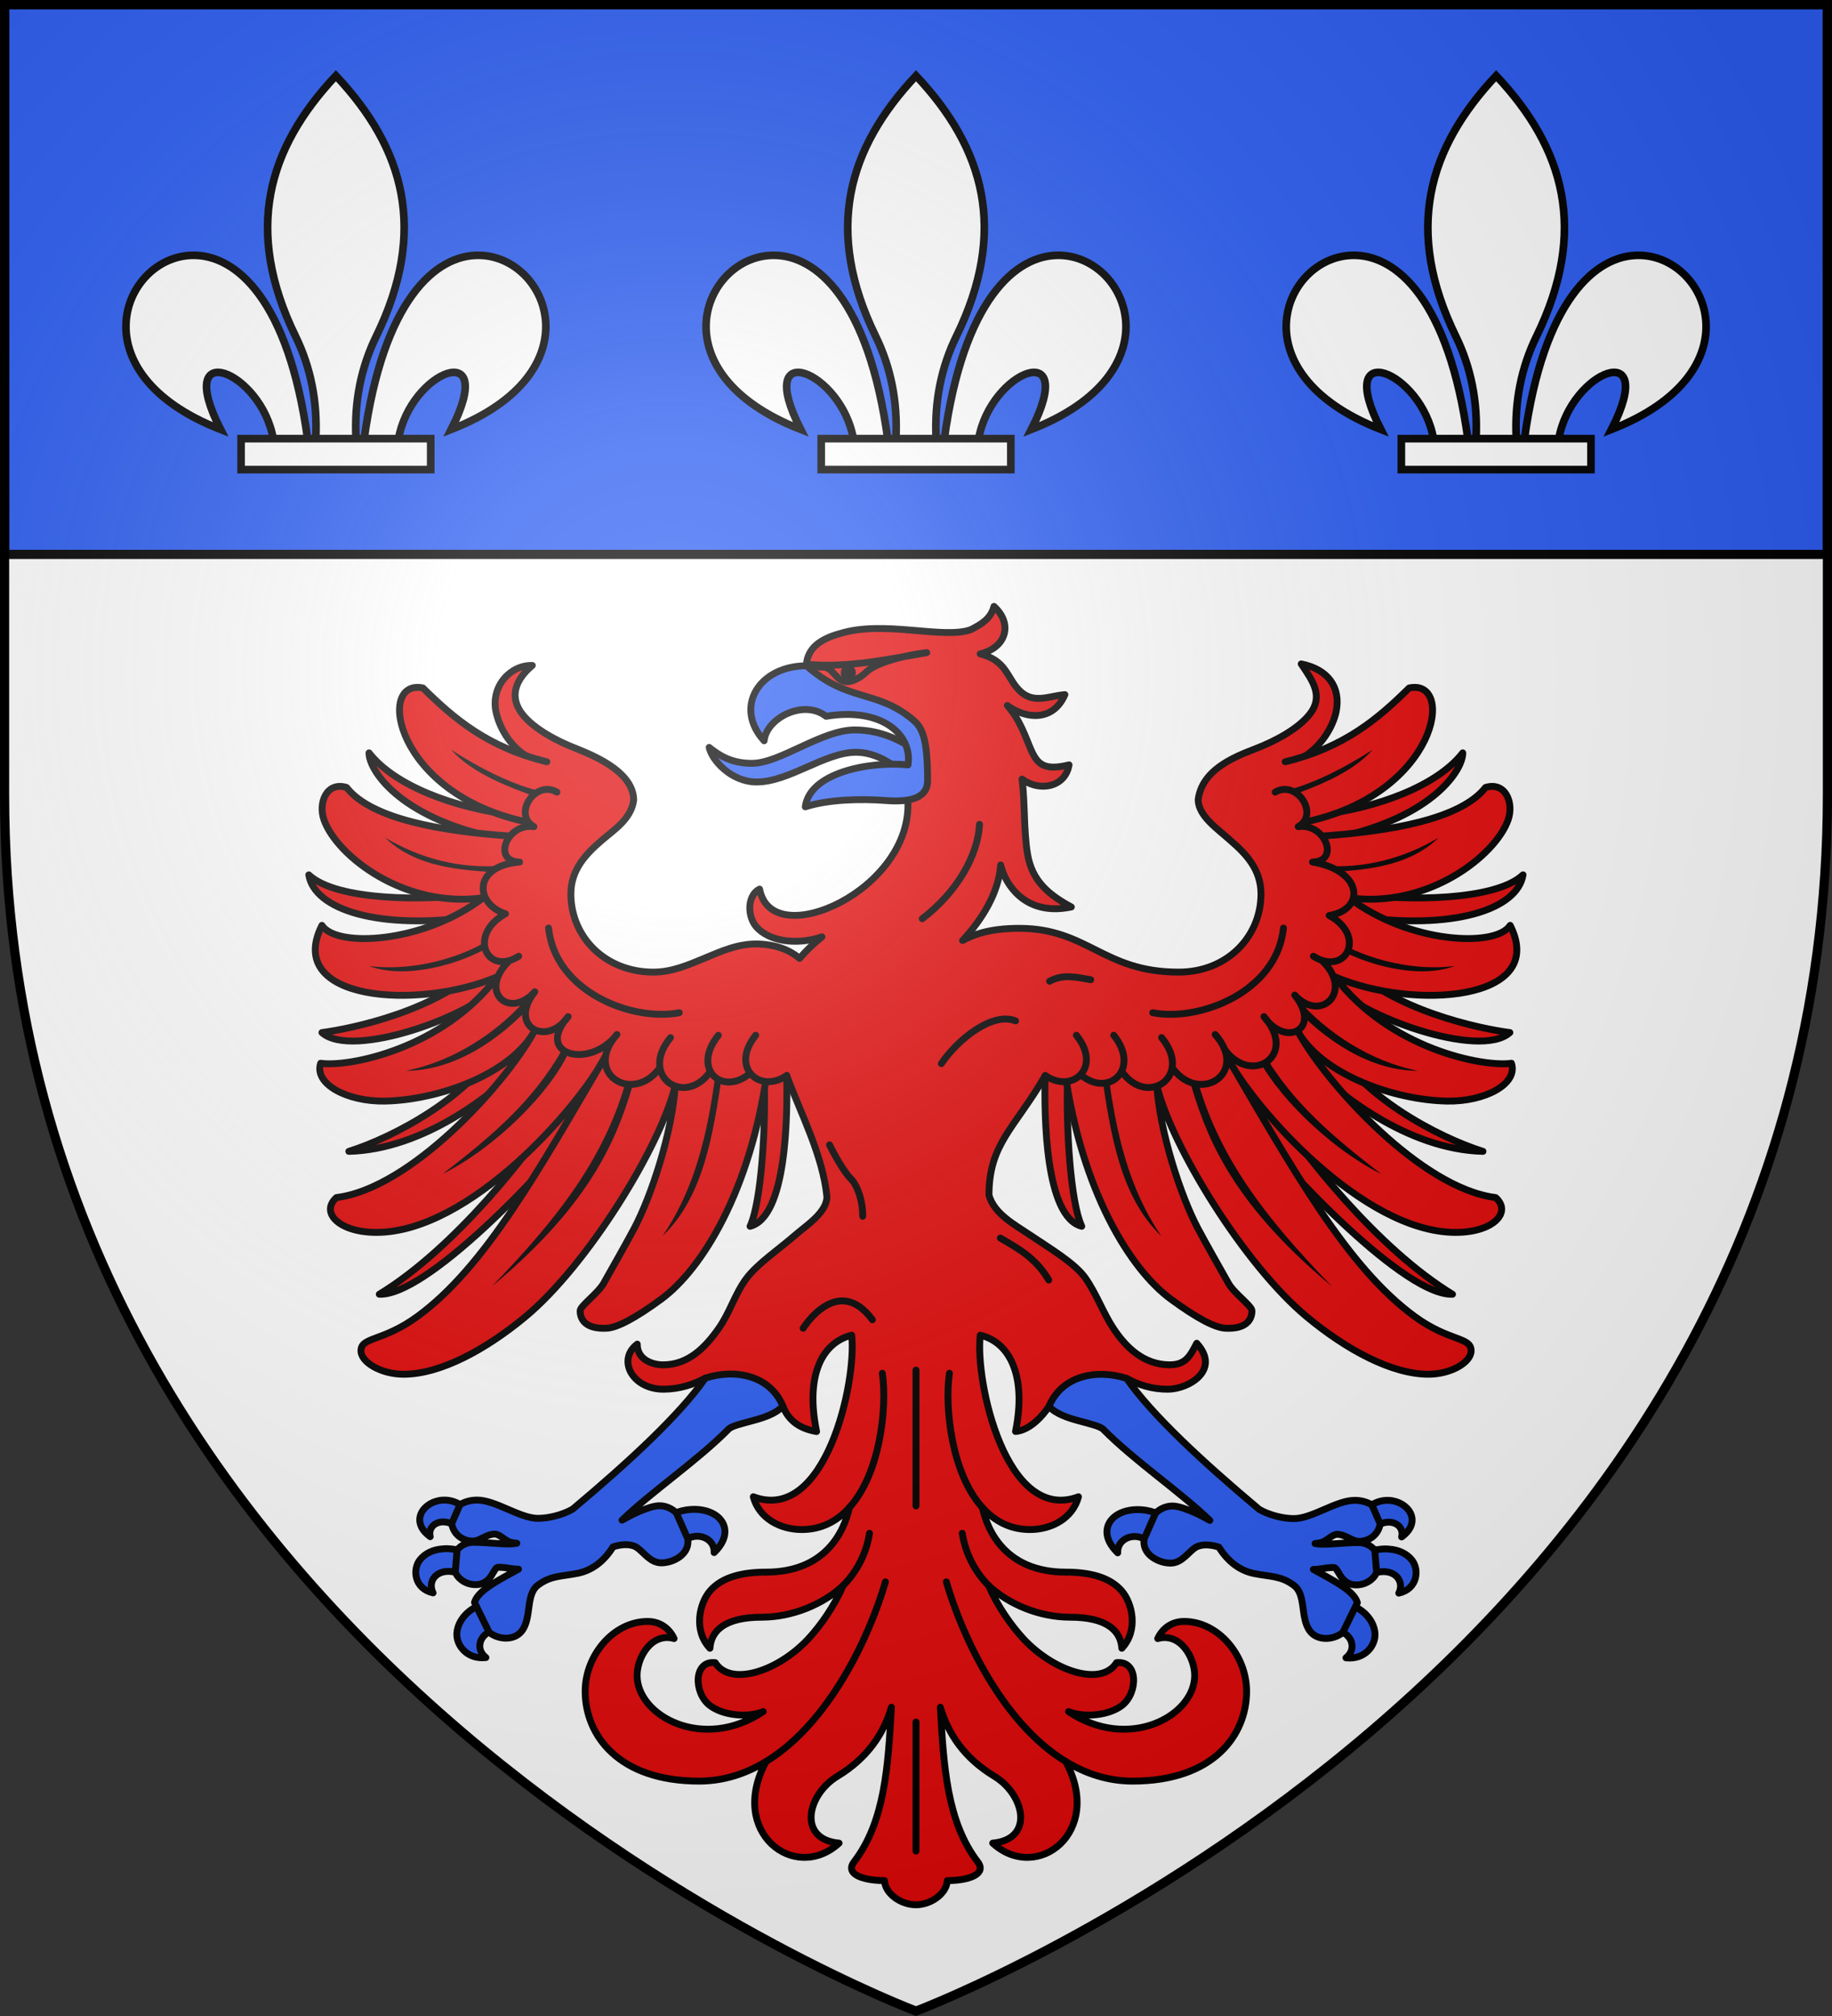
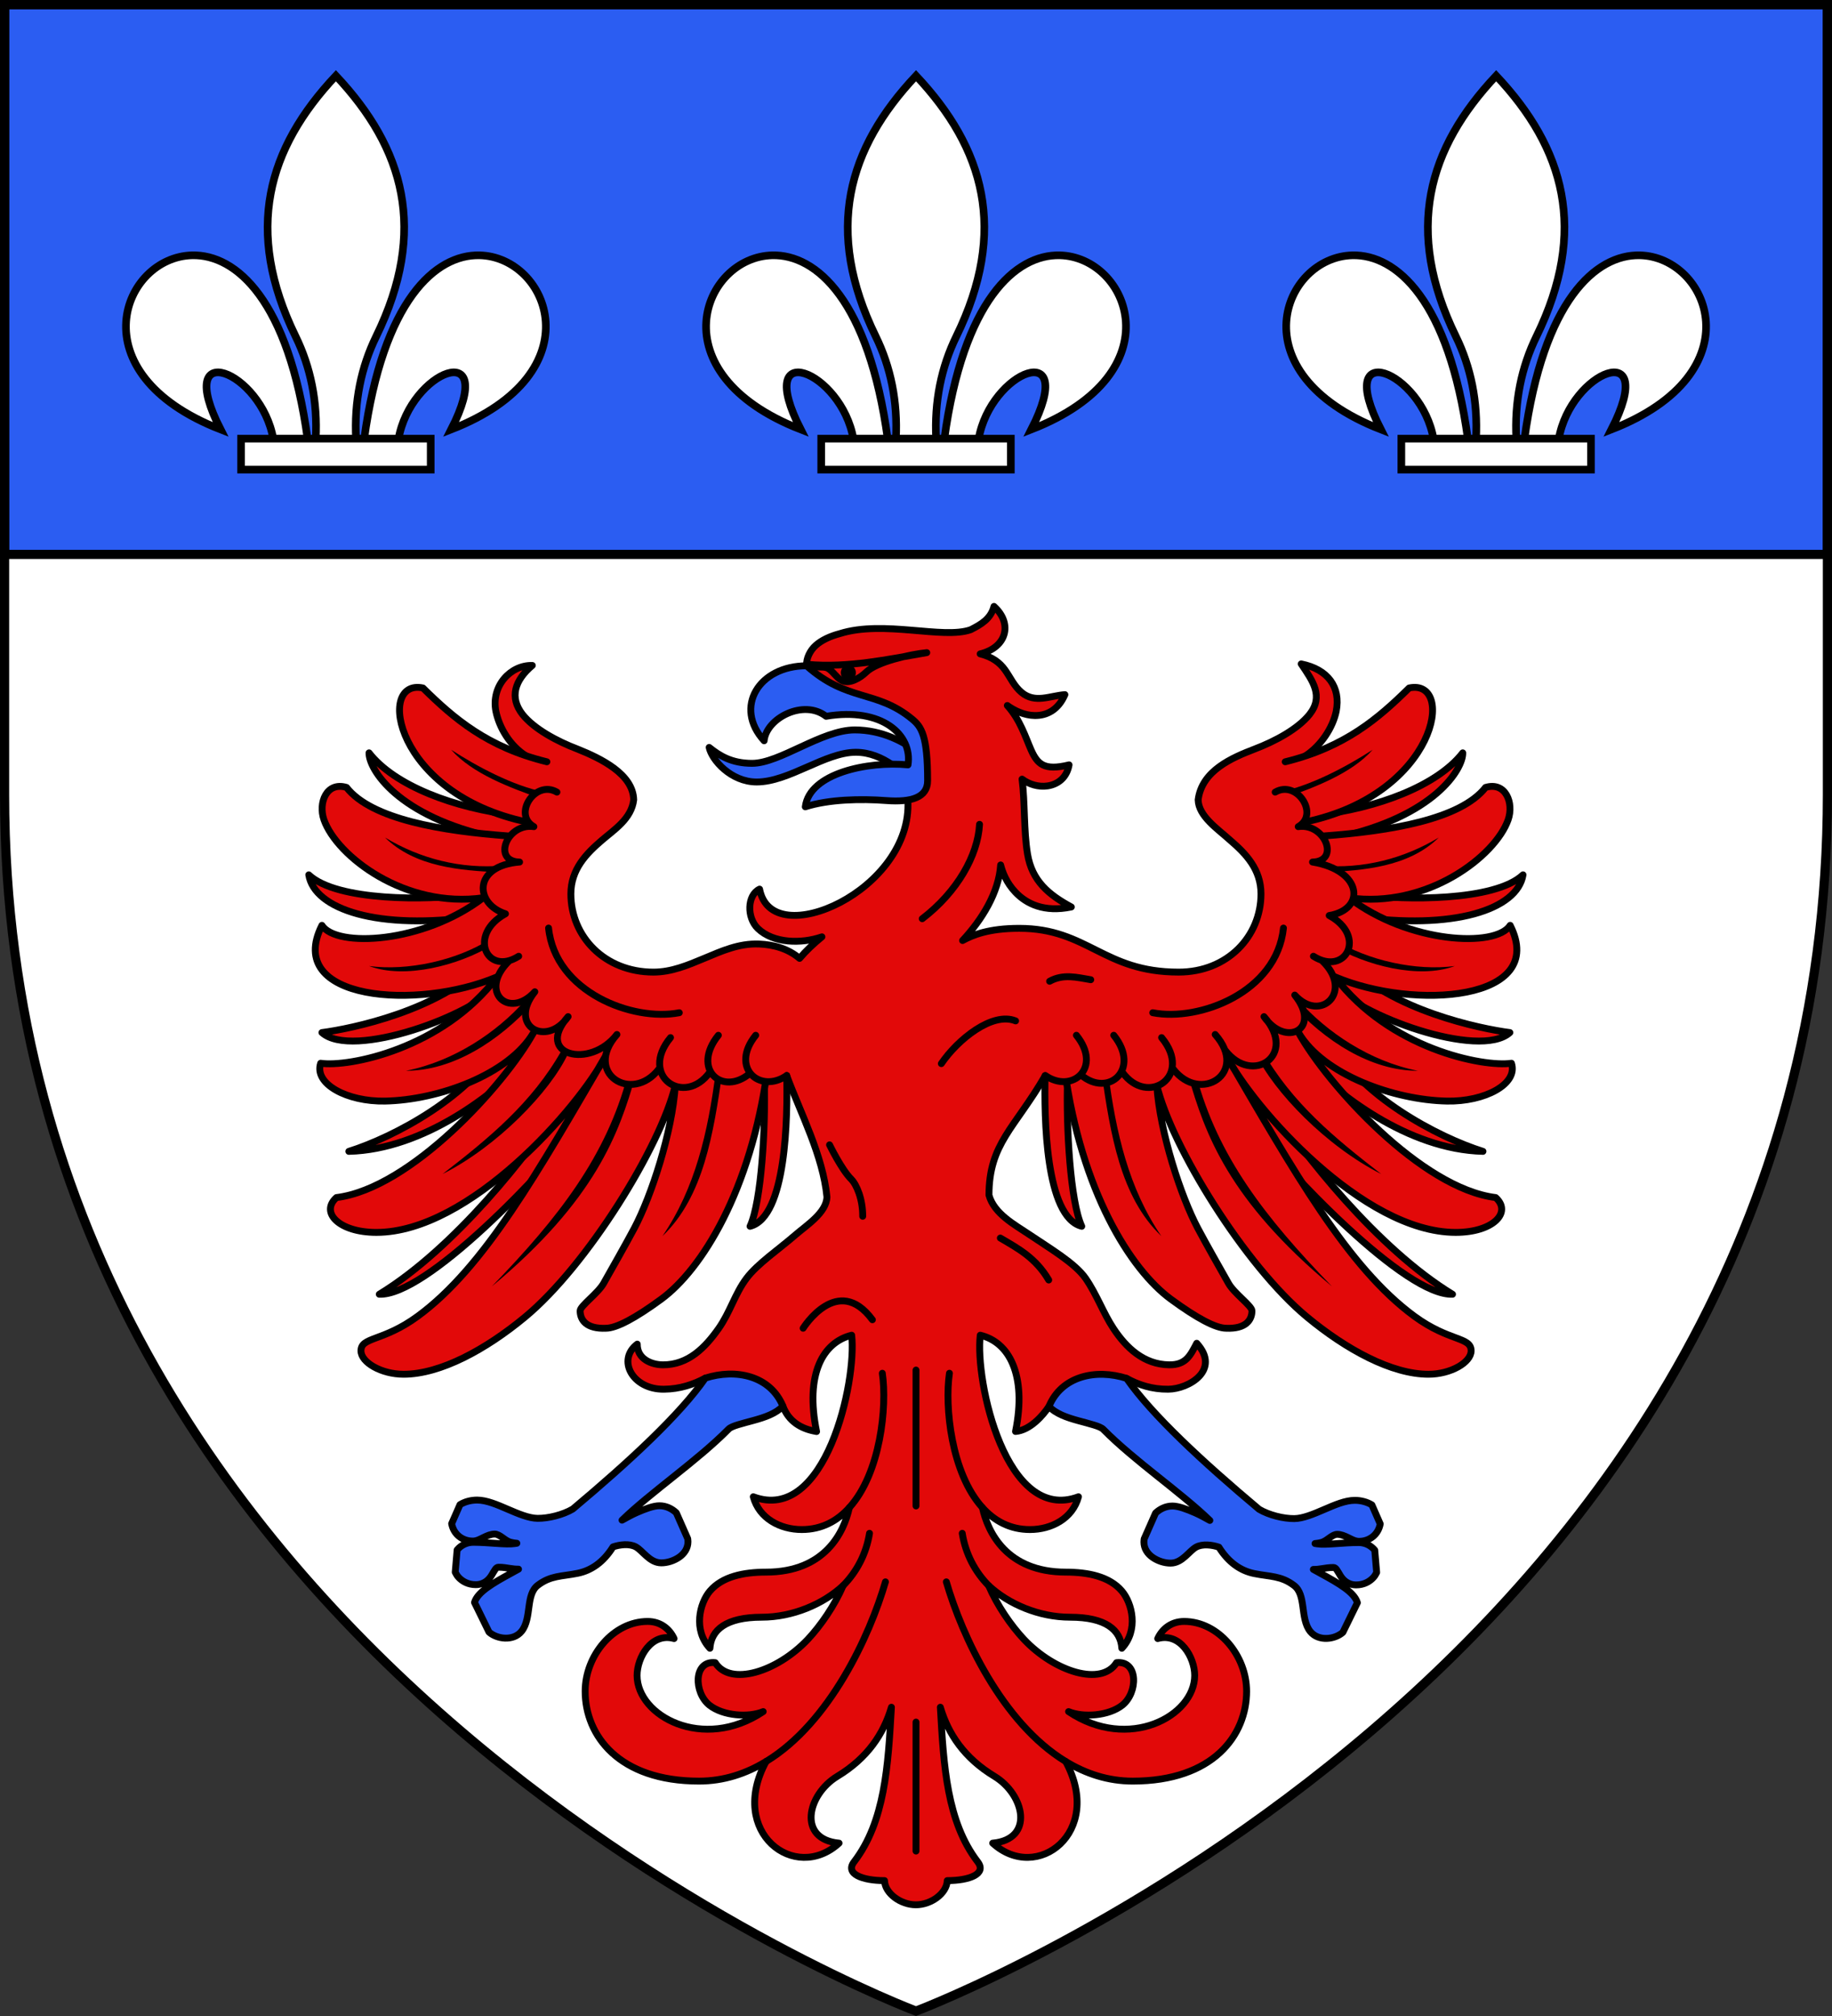
<svg xmlns="http://www.w3.org/2000/svg" xmlns:xlink="http://www.w3.org/1999/xlink" height="660" viewBox="-300 -300 600 660" width="600">
  <rect x="-300" y="-300" width="600" height="660" fill="#333333" stroke="none" />
  <radialGradient id="a" cx="-80" cy="-80" gradientUnits="userSpaceOnUse" r="405">
    <stop offset="0" stop-color="#fff" stop-opacity=".31" />
    <stop offset=".19" stop-color="#fff" stop-opacity=".25" />
    <stop offset=".6" stop-color="#6b6b6b" stop-opacity=".125" />
    <stop offset="1" stop-opacity=".125" />
  </radialGradient>
  <path d="m-298.5-298.5h597v258.543c0 286.248-298.5 398.457-298.5 398.457s-298.5-112.209-298.5-398.457z" fill="#fff" />
  <g transform="translate(-300 -300)">
    <path d="m1.5 1.5h597v180h-597z" fill="#2b5df2" stroke="#000" stroke-width="3" />
    <g id="b" fill="#fff" stroke="#000" stroke-width="1.174" transform="matrix(2.129 0 0 2.129 32.755 19.706)">
      <path d="m58.404 30.003c10.624.255 17.914 18.079-4.381 26.78 7.369-14.435-6.305-9.002-8.108 1.488h-5.281c2.918-21.306 10.964-28.431 17.77-28.268zm-22.118-27.616c-10.504 11.151-14.16 23.801-6.2 40.084 2.304 4.713 3.408 10.027 3.1 15.8h6.2c-.308-5.773.796-11.087 3.1-15.8 7.96-16.283 4.304-28.933-6.2-40.084zm-22.118 27.616c-10.624.255-17.914 18.079 4.381 26.78-7.369-14.435 6.305-9.002 8.108 1.488h5.281c-2.918-21.306-10.964-28.431-17.77-28.268z" fill="#fff" fill-rule="evenodd" stroke="#000" stroke-width="1.174" />
      <path d="m21.701 58.196h29.17v4.761h-29.17z" fill="#fff" stroke="#000" stroke-width="1.174" />
    </g>
    <use height="100%" transform="translate(190)" width="100%" xlink:href="#b" />
    <use height="100%" transform="translate(380)" width="100%" xlink:href="#b" />
  </g>
  <g stroke-width="3.023" transform="matrix(.744 0 0 .744 -199.798 -127.088)">
    <path d="m177.499 96.475c4.484 3.59 9.777 7.009 18.871 7.009 12.27 0 30.616-14.701 45.215-14.701 12.122 0 21.634 5.274 27.897 9.941l-1.926 13.82c-3.83-4.103-13.189-13.932-25.504-13.932-13.53 0-29.442 13.077-43.627 13.077-11.383 0-19.842-9.786-20.926-15.214z" fill="#2b5df2" stroke="#000" stroke-linecap="round" stroke-linejoin="round" stroke-width="3.023" />
    <path d="m240.231 355.121c-6.262 1.521-11.441 5.794-14.351 12.747-3.002 7.174-3.661 17.046-1.1 29.64-6.926-1.133-12.323-4.533-14.822-11.161l-34.153-12.345c-5.172 2.794-11.219 4.816-18.226 4.887-13.929.143-20.812-13.017-11.734-19.839-.051 6.633 6.361 9.09 11.314 9.105 11.152.033 18.603-7.62 24.514-16.005 5.037-7.145 7.157-15.267 12.258-22.045 4.838-6.429 14.055-12.633 21.475-19.071 4.966-4.308 13.763-9.838 13.933-16.773-1.793-18.233-11.434-36.477-17.714-53.385-122.978 43.017-174.932-72.407-114.844-140.754-7.129-4.528-11.695-12.45-13.161-19.495-2.211-11.217 6.479-20.477 16.028-20.222-7.694 6.478-10.209 14.019-4.294 21.564 5.113 6.391 15.082 11.772 24.197 15.239 10.257 4.104 24.486 10.996 24.723 22.331-.968 8.291-8.516 13.088-13.933 17.732-6.893 5.91-13.722 12.807-13.722 23.673 0 18.683 14.842 34.407 36.349 34.407 7.983 0 15.132-3.056 22.524-6.134 7.393-3.078 15.026-6.59 23.988-6.23 6.423.258 12.829 2.049 17.81 6.326 2.779-3.288 6.09-6.421 9.846-9.488-9.077 3.153-21.377 2.896-28.18-3.643-4.99-4.796-4.767-14.722.735-17.347 1.389 7.108 6.147 10.639 12.674 11.405 6.528.765 14.804-1.338 22.839-5.56 15.989-8.402 30.896-25.256 29.749-44.948 30.486-39.977-45.342-40.39-44.579-59.172-.191-3.323 1.567-6.764 4.039-8.973 2.592-2.316 6.251-4.015 10.579-5.177 19.374-6.095 45.39 2.593 57.617-1.724 4.661-2.362 8.85-4.796 10.266-10.256l-0.0 0c8.299 7.479 5.69 18.058-6.076 20.892 5.423 1.331 8.668 3.91 10.896 6.998 2.414 3.348 3.968 7.153 7.333 9.966 5.917 4.948 12.446 1.466 19.065.96-2.898 6.742-8.017 9.298-13.303 9.2-4.521-.084-8.811-2.07-12.047-4.409 5.746 6.393 8.017 14.007 10.475 19.552 1.345 3.033 2.817 5.412 5.238 6.613 2.42 1.201 5.842 1.319 11.471-.048-.996 5.715-4.999 8.568-9.376 9.25-4.018.626-8.236-.654-11.314-2.972 1.332 10.257.671 22.465 2.41 32.971 1.965 11.872 9.389 17.946 19.276 23.288-11.944 2.502-19.782-1.388-24.619-6.517-4.033-4.276-5.71-8.884-6.494-11.979-.821 12.218-8.233 24.09-16.761 33.256 4.439-2.42 11.526-5.366 24.932-5.366 15.14 0 24.445 4.88 34.045 9.679 9.6 4.799 19.495 9.585 36.142 9.585 21.507 0 36.246-15.724 36.246-34.407 0-10.866-6.728-17.76-13.618-23.673-5.392-4.903-13.891-10.518-14.038-17.732 1.612-12.885 14.941-18.533 24.828-22.331 9.115-3.467 19.086-8.847 24.199-15.239 6.327-8.047 1.423-14.709-3.666-22.235 11.665 2.335 17.513 10.078 15.399 20.892-1.465 7.044-6.62 15.161-13.746 19.69 10.189 25.348 38.038 32.083 30.544 76.07l-45.912 76.376c-35.025 2.692-68.681.883-99.055-11.706-13.365 23.042-24.672 29.734-24.672 52.437 2.25 8.203 11.32 12.988 17.496 17.156 9.43 6.364 20.424 12.803 25.037 19.456 4.903 7.07 7.797 15.317 12.256 22.045 5.667 8.551 13.363 15.85 24.514 16.005 7.431.103 9.323-4.138 12.152-9.488 10.695 11.749-3.46 20.141-12.572 20.222-7.099.063-13.115-1.932-18.332-4.782l-34.151 12.354c-2.535 3.872-8.304 10.522-14.718 11.022 2.561-12.57 1.799-22.441-1.204-29.616-2.91-6.953-7.986-11.226-14.318-12.747-2.382 20.156 11.312 83.061 43.234 71.095-2.552 9.552-11.89 14.428-21.34 14.428-8.787 0-15.662-3.781-20.945-9.669 2.331 10.723 10.636 28.404 36.711 28.404 9.814 0 19.169 1.909 24.641 8.29 4.612 5.379 7.457 17.261.021 25.215-.524-8.067-7.073-13.675-22.794-13.675-13.609 0-27.088-5.758-35.838-13.9 3.807 8.814 9.786 17.504 15.559 23.671 13.484 14.268 34.15 20.798 40.737 10.23 9.665-1.06 9.477 13.241 2.521 18.729-5.965 4.706-17.129 5.513-23.634 2.808 26.439 17.72 55.516 1.957 55.516-15.897 0-7.933-6.319-19.031-16.28-16.239 1.95-4.233 5.958-7.539 11.617-7.539 15.154 0 27.52 15.057 27.52 30.724 0 19.384-14.72 39.541-50.126 39.541-10.85 0-20.693-3.265-29.517-8.645 16.917 31.217-12.696 53.71-32.124 35.936 18.412-1.704 14.063-21.36.735-29.422-13.19-7.979-20.327-18.592-23.781-30.384 1.458 25.991 2.89 50.353 16.448 68.049 4.064 5.304-3.709 8.243-13.409 8.243-.193 5.609-7.093 10.639-13.81 10.639-6.717 0-13.618-5.029-13.81-10.639-9.7 0-17.473-2.939-13.409-8.243 13.558-17.696 14.99-42.058 16.448-68.049-3.453 11.792-10.591 22.405-23.781 30.384-13.328 8.062-17.677 27.718.735 29.422-19.428 17.774-49.041-4.719-32.124-35.936-8.824 5.381-18.667 8.645-29.517 8.645-35.406 0-50.126-20.157-50.126-39.541 0-15.667 12.366-30.724 27.52-30.724 5.659 0 9.667 3.307 11.617 7.539-9.961-2.792-16.28 8.307-16.28 16.239 0 17.855 29.077 33.617 55.516 15.897-6.505 2.705-17.67 1.898-23.634-2.808-6.956-5.488-7.144-19.789 2.521-18.729 6.587 10.567 27.253 4.038 40.737-10.23 5.773-6.166 11.752-14.857 15.559-23.671-8.749 8.142-22.229 13.9-35.838 13.9-15.72 0-22.27 5.608-22.794 13.675-7.435-7.954-4.591-19.836.021-25.215 5.471-6.381 14.826-8.29 24.641-8.29 26.075 0 34.381-17.681 36.711-28.404-5.283 5.888-12.158 9.669-20.945 9.669-9.45 0-18.788-4.876-21.34-14.428 31.922 11.966 45.616-50.939 43.305-71.095" fill="#e20909" stroke="#000" stroke-linecap="round" stroke-linejoin="round" stroke-width="3.023" />
    <path id="c" d="m201.776 243.561c.598 19.935-1.232 52.713-6.285 63.639 16.094-4.045 16.555-48.297 16.133-66.323m-132.098-50.044c-20.549 21.482-59.668 29.457-72.494 31.111 13.216 12.01 67.005-7.448 78.66-21.88m.642 25.095c-13.114 24.597-47.531 42.824-67.464 49.071 33.02-.792 64.549-25.396 79.406-41.404m14.457 19.935c-14.388 22.347-47.429 64.269-80.454 84.341 20.31.786 70.831-51.025 96.377-83.575m-57.538-92.268c-16.929 2.506-57.473 3.017-69.878-8.718 2.438 15.21 30.42 24.546 73.615 18.291m17.376-44.444c-26.986-3.118-53.253-13.106-64.46-27.521-.206 6.972 12.329 27.998 55.305 37.265" fill="#e20909" stroke="#000" stroke-linecap="round" stroke-linejoin="round" stroke-width="3.023" />
    <use height="100%" stroke-width="3.023" transform="matrix(-1 0 0 1 537 0)" width="100%" xlink:href="#c" />
    <use height="100%" stroke-width="3.023" transform="matrix(-1 0 0 1 537.136 0)" width="100%" xlink:href="#d" />
    <path id="d" d="m106.057 102.8c-26.31-6.45-40.918-19.053-54.557-32.479-20.715-4.418-12.511 46.736 45.776 58.974m-8.034 6.154c-29.302-2.153-60.371-7.299-71.373-21.367-8.831-2.654-12.553 6.81-9.936 14.25 5.626 15.995 35.677 39.161 70.099 34.297m0 0c-26.31 20.103-64.69 22.08-70.999 12.137-16.746 33.196 42.083 37.561 77.165 22.65-24.016 31.694-65.358 39.865-77.725 38.034-3.009 9.128 11.688 16.984 28.387 16.651 23.401-.467 54.403-11.643 65.261-29.995-12.743 22.902-54.055 68.446-86.697 72.445-7.262 6.493 1.009 15.335 17.599 15.335 40.991 0 89.213-55.048 100.918-77.702-29.733 50.92-53.377 93.102-82.773 114.62-15.357 11.242-24.946 8.948-24.946 15.197 0 5.082 8.961 10.304 18.78 10.304 16.157 0 36.13-10.837 53.491-25.217 27.296-22.608 59.679-75.003 66.106-101.992-1.362 20.952-10.684 49.009-18.018 62.873-3.443 6.508-10.476 18.902-13.555 24.335-2.522 4.45-10.329 9.931-10.329 12.085 0 4.087 2.764 8.026 11.314 7.667 4.684 0 12.976-4.439 24.36-12.777 17.897-13.11 39.374-47.635 46.723-100.579" fill="#e20909" stroke="#000" stroke-linecap="round" stroke-linejoin="round" stroke-width="3.023" />
    <path d="m266.828 83.997c4.096 3.377 6.828 7.171 6.828 27.146 0 7.264-7.006 9.575-18.164 8.721-11.174-.856-25.338-.557-35.677 2.749 1.836-14.777 27.498-20.152 45.215-18.462 2.055-13.211-11.469-25.509-36.06-21.367-9.845-7.681-26.318.767-27.279 10.769-13.447-14.695-2.357-32.991 18.684-32.991 17.938 16.008 30.695 10.445 46.453 23.435z" fill="#2b5df2" stroke="#000" stroke-linecap="round" stroke-linejoin="round" stroke-width="3.023" />
    <path d="m220.747 59.927c18.073 1.6 35.35-2.227 52.541-5.153-7.516.744-21.997 4.067-26.618 8.535-2.818 2.725-7.45 5.389-10.751 3.734-2.45-1.229-4.193-4.506-6.377-5.493-2.184-.987-4.81.316-8.795-1.623z" fill="none" stroke="#000" stroke-linecap="round" stroke-linejoin="round" stroke-width="3.023" />
    <path id="e" d="m63.915 97.497c9.327 10.559 26.045 16.748 39.09 21.338 4.055 1.124 2.146-2.675 2.146-2.675-13.987-2.766-29.931-11.342-41.236-18.663zm-29.123 38.624c13.289 13.003 33.06 14.517 50.765 15.326l1.195-2.962c-18.661 1.583-36.59-3.096-51.96-12.364zm46.008 44.889c-14.517 9.223-36.12 13.944-53.027 11.658 15.887 5.94 39.445-.377 53.656-8.879zm15.554 26.94c-12.12 13.682-31.071 26.638-52.344 30.818 20.609.027 41.008-13.006 56.275-30.043-.458-2.171-1.552-.973-3.93-.775zm16.167 21.905c-13.015 23.083-32.332 38.863-52.379 54.343 24.127-12.182 47.414-36.235 55.207-52.905 0 0-2.828-1.438-2.828-1.438zm67.883 9.297c-3.468 26.886-9.083 51.323-23.466 72.361 18.139-17.333 22.377-44.889 26.399-72.265l-2.933-.096zm-38.865 1.725c-9.332 35.272-30.076 62.232-59.712 92.775 45.783-38.143 55.992-67.545 63.169-92.392z" />
    <g stroke-width="3.023">
      <use height="100%" transform="matrix(-1 0 0 1 533.48 0)" width="100%" xlink:href="#e" />
      <g stroke="#000" stroke-linecap="round" stroke-linejoin="round">
        <path d="m339.155 223.141c11.51 14.267-1.845 25.866-13.642 17.736m30.084-17.736c12.006 14.882-2.34 27.735-14.438 17.431m35.495-16.406c14.048 16.926-6.136 30.725-17.295 15.206m40.886-16.573c14.998 16.926-6.551 30.725-18.465 15.206m44.872-121.851c9.558-5.592 19.63 9.844 10.142 15.193 11.866-1.724 18.551 15.295 6.3 15.576 22.153 3.651 23.456 20.859 7.34 23.523 16.771 9.144 7.159 26.86-6.951 17.918m3.864 1.983c14.07 13.488-.637 27.647-12.076 15.104 12.028 15.051-3.985 23.285-13.54 9.485 14.998 16.926-5.124 30.385-17.038 14.866m-206.711-6.661c-11.51 14.267 1.845 25.866 13.641 17.736m-30.083-17.736c-12.006 14.882 1.796 27.056 13.894 16.752m-34.951-15.726c-14.048 16.926 6.136 30.725 17.295 15.206m-67.293-123.218c-9.558-5.592-19.63 9.844-10.142 15.193-11.866-1.724-18.551 15.295-6.3 15.576-20.696 1.634-19.775 18.45-6.209 22.76-16.771 9.144-8.29 27.623 5.82 18.681m-4.051 1.899c-14.07 13.488-.289 26.276 11.15 13.733-12.028 15.051 5.099 24.74 14.654 10.94-14.998 16.926 9.573 23.382 21.487 7.863-14.998 16.926 6.551 30.725 18.465 15.206" fill="#e20909" />
        <ellipse cx="238.759" cy="63.613" rx="1.805" ry="1.95" />
-         <path d="m476.564 427.789c8.601.32 15.182 9.284 5.762 16.102 1.351-5.298-5.022-9.04-11.838-4.409-2.783-1.069-4.704-5.963-2.724-8.722 2.794-2.213 5.933-3.078 8.8-2.971zm-108.948 4.121c2.596.172 5.2.798 7.543 1.917 4.491 3.898 2.631 11.246-3.352 13.226-5.288-6.217-14.822-3.155-14.457 3.834-6.779-6.555-5.536-12.756-1.152-16.102 2.884-2.201 7.091-3.163 11.419-2.875zm107.272 17.252c.678-.014 1.349.05 1.99.096 4.278.309 7.725 2.026 9.952 4.792 3.386 4.204 2.529 12.747-5.762 14.568 3.013-5.941-2.988-12.169-12.257-8.242-2.991-1.886-3.491-7.353-.419-10.159 2.278-.648 4.459-1.013 6.495-1.054zm-15.818 24.344c6.664 2.096 11.144 7.357 11.523 12.843.36 5.212-4.384 11.687-12.78 10.734 5.797-4.564 1.656-12.936-6.914-12.172-2.543-5.336 1.99-11.707 8.171-11.405zm-398.602-45.831c-8.601.32-15.182 9.284-5.762 16.102-1.351-5.298 5.022-9.04 11.838-4.409 2.783-1.069 4.704-5.963 2.724-8.722-2.794-2.214-5.933-3.078-8.8-2.971zm108.948 4.121c-2.596.172-5.2.798-7.543 1.917-4.491 3.898-2.631 11.246 3.352 13.226 5.288-6.217 14.822-3.155 14.457 3.834 6.779-6.555 5.536-12.756 1.152-16.102-2.884-2.201-7.091-3.163-11.419-2.875zm-107.272 17.252c-.678-.014-1.349.05-1.99.096-4.278.308-7.725 2.026-9.952 4.792-3.386 4.204-2.529 12.747 5.762 14.568-3.013-5.941 2.988-12.169 12.257-8.242 2.991-1.886 3.491-7.353.419-10.159-2.278-.648-4.459-1.013-6.495-1.054zm15.818 24.344c-6.664 2.096-11.144 7.357-11.523 12.843-.36 5.212 4.384 11.687 12.78 10.734-5.797-4.564-1.656-12.936 6.914-12.172 2.543-5.336-1.99-11.707-8.171-11.405z" fill="#2b5df2" />
        <path d="m419.576 431.721c4.362 2.577 10.734 4.148 15.504 4.1 3.815-.039 8.44-1.991 13.095-3.993 4.655-2.003 9.335-4.047 13.514-4.047 2.796-0 5.488.745 7.543 2.023l3.667 8.36c-.862 4.706-4.714 7.667-9.323 7.667-1.714-0-3.259-.887-4.819-1.651-1.56-.764-3.127-1.438-4.819-1.438-1.036-0-2.088.62-3.247 1.438-1.16.818-2.326 1.803-3.876 2.183-.783.192-1.686.361-2.619.426.343.066.716.11 1.048.16 3.787.564 11.332-.586 18.123-.586 3.032-0 5.516 1.412 7.124 3.354l.838 9.797c-.374.741-.79 1.481-1.362 2.13-1.702 1.931-4.342 3.354-7.647 3.354-1.935-0-3.388-.609-4.505-1.384-1.117-.775-1.903-1.786-2.514-2.769-.611-.983-1.089-1.888-1.571-2.556-.482-.668-.877-.958-1.467-.958-1.911-0-3.456.264-5.133.532-1.138.182-2.301.328-3.667.319 1.272.696 2.512 1.391 3.771 2.077 3.695 2.013 7.261 4.028 10.057 6.07 2.795 2.042 4.87 4.169 5.552 6.496l-6.39 13.045c-1.692 1.505-4.32 2.562-7.019 2.662-2.699.101-5.478-.726-7.333-3.035-2.301-2.865-2.724-7.015-3.247-10.862-.523-3.847-1.217-7.347-3.876-9.371-2.844-2.165-5.461-3.125-8.276-3.727-2.815-.602-5.835-.832-9.323-1.544-5.971-1.219-11.283-4.885-15.504-11.608-2.905-1.003-7.204-1.578-10.057 0-1.487.823-2.978 2.516-4.714 4.047-1.736 1.531-3.837 2.982-6.495 2.982-2.639-0-5.563-.916-7.857-2.503-2.294-1.587-3.876-3.922-3.876-6.815 0-.449.073-.882.105-1.331l5.028-11.395c1.988-1.848 4.521-3.088 7.438-3.088 2.552-0 6.218 1.344 9.952 2.982 2.414 1.059 4.4 2.204 6.495 3.354-12.733-12.371-33.229-26.198-46.931-40.094-.691-.701-2.214-1.317-4.19-1.917-1.976-.6-4.409-1.233-6.914-1.917-4.761-1.3-9.758-2.989-12.78-6.23 5.542-13.377 20.647-16.664 34.151-12.353 11.072 15.968 33.372 36.65 58.35 57.612zm-209.619-45.373c-3.022 3.241-8.02 4.93-12.78 6.23-2.505.684-4.938 1.317-6.914 1.917-1.976.6-3.499 1.216-4.19 1.917-13.702 13.896-34.198 27.723-46.931 40.094 2.095-1.15 4.081-2.296 6.495-3.354 3.734-1.638 7.4-2.982 9.952-2.982 2.916 0 5.45 1.24 7.438 3.088l5.028 11.395c.032.449.105.882.105 1.331 0 2.894-1.582 5.229-3.876 6.815-2.294 1.587-5.217 2.502-7.857 2.503-2.658 0-4.759-1.451-6.495-2.982-1.736-1.531-3.227-3.224-4.714-4.047-2.852-1.578-7.151-1.003-10.057 0-4.221 6.723-9.533 10.388-15.504 11.608-3.488.712-6.509.942-9.323 1.544-2.815.602-5.431 1.562-8.276 3.727-2.659 2.024-3.353 5.524-3.876 9.371-.523 3.847-.947 7.997-3.247 10.862-1.855 2.309-4.634 3.136-7.333 3.035-2.699-.101-5.327-1.157-7.019-2.662l-6.39-13.045c.682-2.327 2.757-4.454 5.552-6.496 2.795-2.042 6.362-4.057 10.057-6.07 1.259-.686 2.5-1.381 3.771-2.077-1.365.009-2.528-.138-3.666-.319-1.677-.268-3.222-.533-5.133-.532-.589 0-.984.291-1.467.958-.482.668-.96 1.573-1.571 2.556-.611.983-1.397 1.993-2.514 2.769-1.117.775-2.57 1.384-4.505 1.384-3.305 0-5.946-1.423-7.647-3.354-.571-.649-.988-1.389-1.362-2.13l.838-9.797c1.607-1.942 4.091-3.355 7.124-3.354 6.791 0 14.336 1.15 18.123.586.332-.049.704-.094 1.048-.16-.933-.065-1.836-.234-2.619-.426-1.55-.38-2.716-1.365-3.876-2.183-1.16-.818-2.212-1.438-3.247-1.438-1.692 0-3.259.674-4.819 1.438-1.56.764-3.105 1.651-4.819 1.651-4.61 0-8.462-2.961-9.323-7.667l3.667-8.36c2.054-1.279 4.746-2.023 7.543-2.023 4.178 0 8.859 2.044 13.514 4.047 4.655 2.003 9.28 3.955 13.095 3.993 4.77.048 11.142-1.523 15.504-4.1 24.978-20.962 47.278-41.644 58.35-57.612 13.504-4.311 28.609-1.024 34.151 12.353z" fill="#2b5df2" />
        <path d="m230.489 271.355s5.208 10.771 9.479 15.042c2.46 2.46 5.164 8.871 5.119 16.395m-26.226 49.263s15.179-24.39 30.484-3.738m78.009-148.936c6.041-3.365 12.082-1.695 18.123-.684m-39.807 113.675c7.696 4.519 15.534 8.645 21.3 18.461m-14.574-114.017c-10.252-4.137-25.498 8.19-32.697 18.803m150.603-59.658c-2.933 28.232-37.033 41.249-57.547 37.265m-265.952-37.265c2.933 28.232 37.033 41.249 57.547 37.265m106.941-41.367c15.374-11.742 24.512-27.872 25.223-41.538m-27.962 240.135v59.806m0 151.853v-56.752m29.231-94.387c-13.755-15.183-16.674-44.492-14.515-59.116m17.257 93.45c-5.946-6.024-10.173-13.916-11.62-23.023m45.533 100.404c-28.039-17.041-45.694-55.462-52.54-79.037m-42.688-32.678c13.755-15.183 16.674-44.492 14.515-59.116m-17.257 93.45c5.946-6.024 10.173-13.916 11.62-23.023m-45.533 100.404c28.039-17.041 45.694-55.462 52.54-79.037" fill="none" />
      </g>
    </g>
  </g>
-   <path d="m-298.5-298.5h597v258.543c0 286.248-298.5 398.457-298.5 398.457s-298.5-112.209-298.5-398.457z" fill="url(#a)" />
  <path d="m-298.5-298.5h597v258.503c0 286.203-298.5 398.395-298.5 398.395s-298.5-112.191-298.5-398.395z" fill="none" stroke="#000" stroke-width="3" />
</svg>